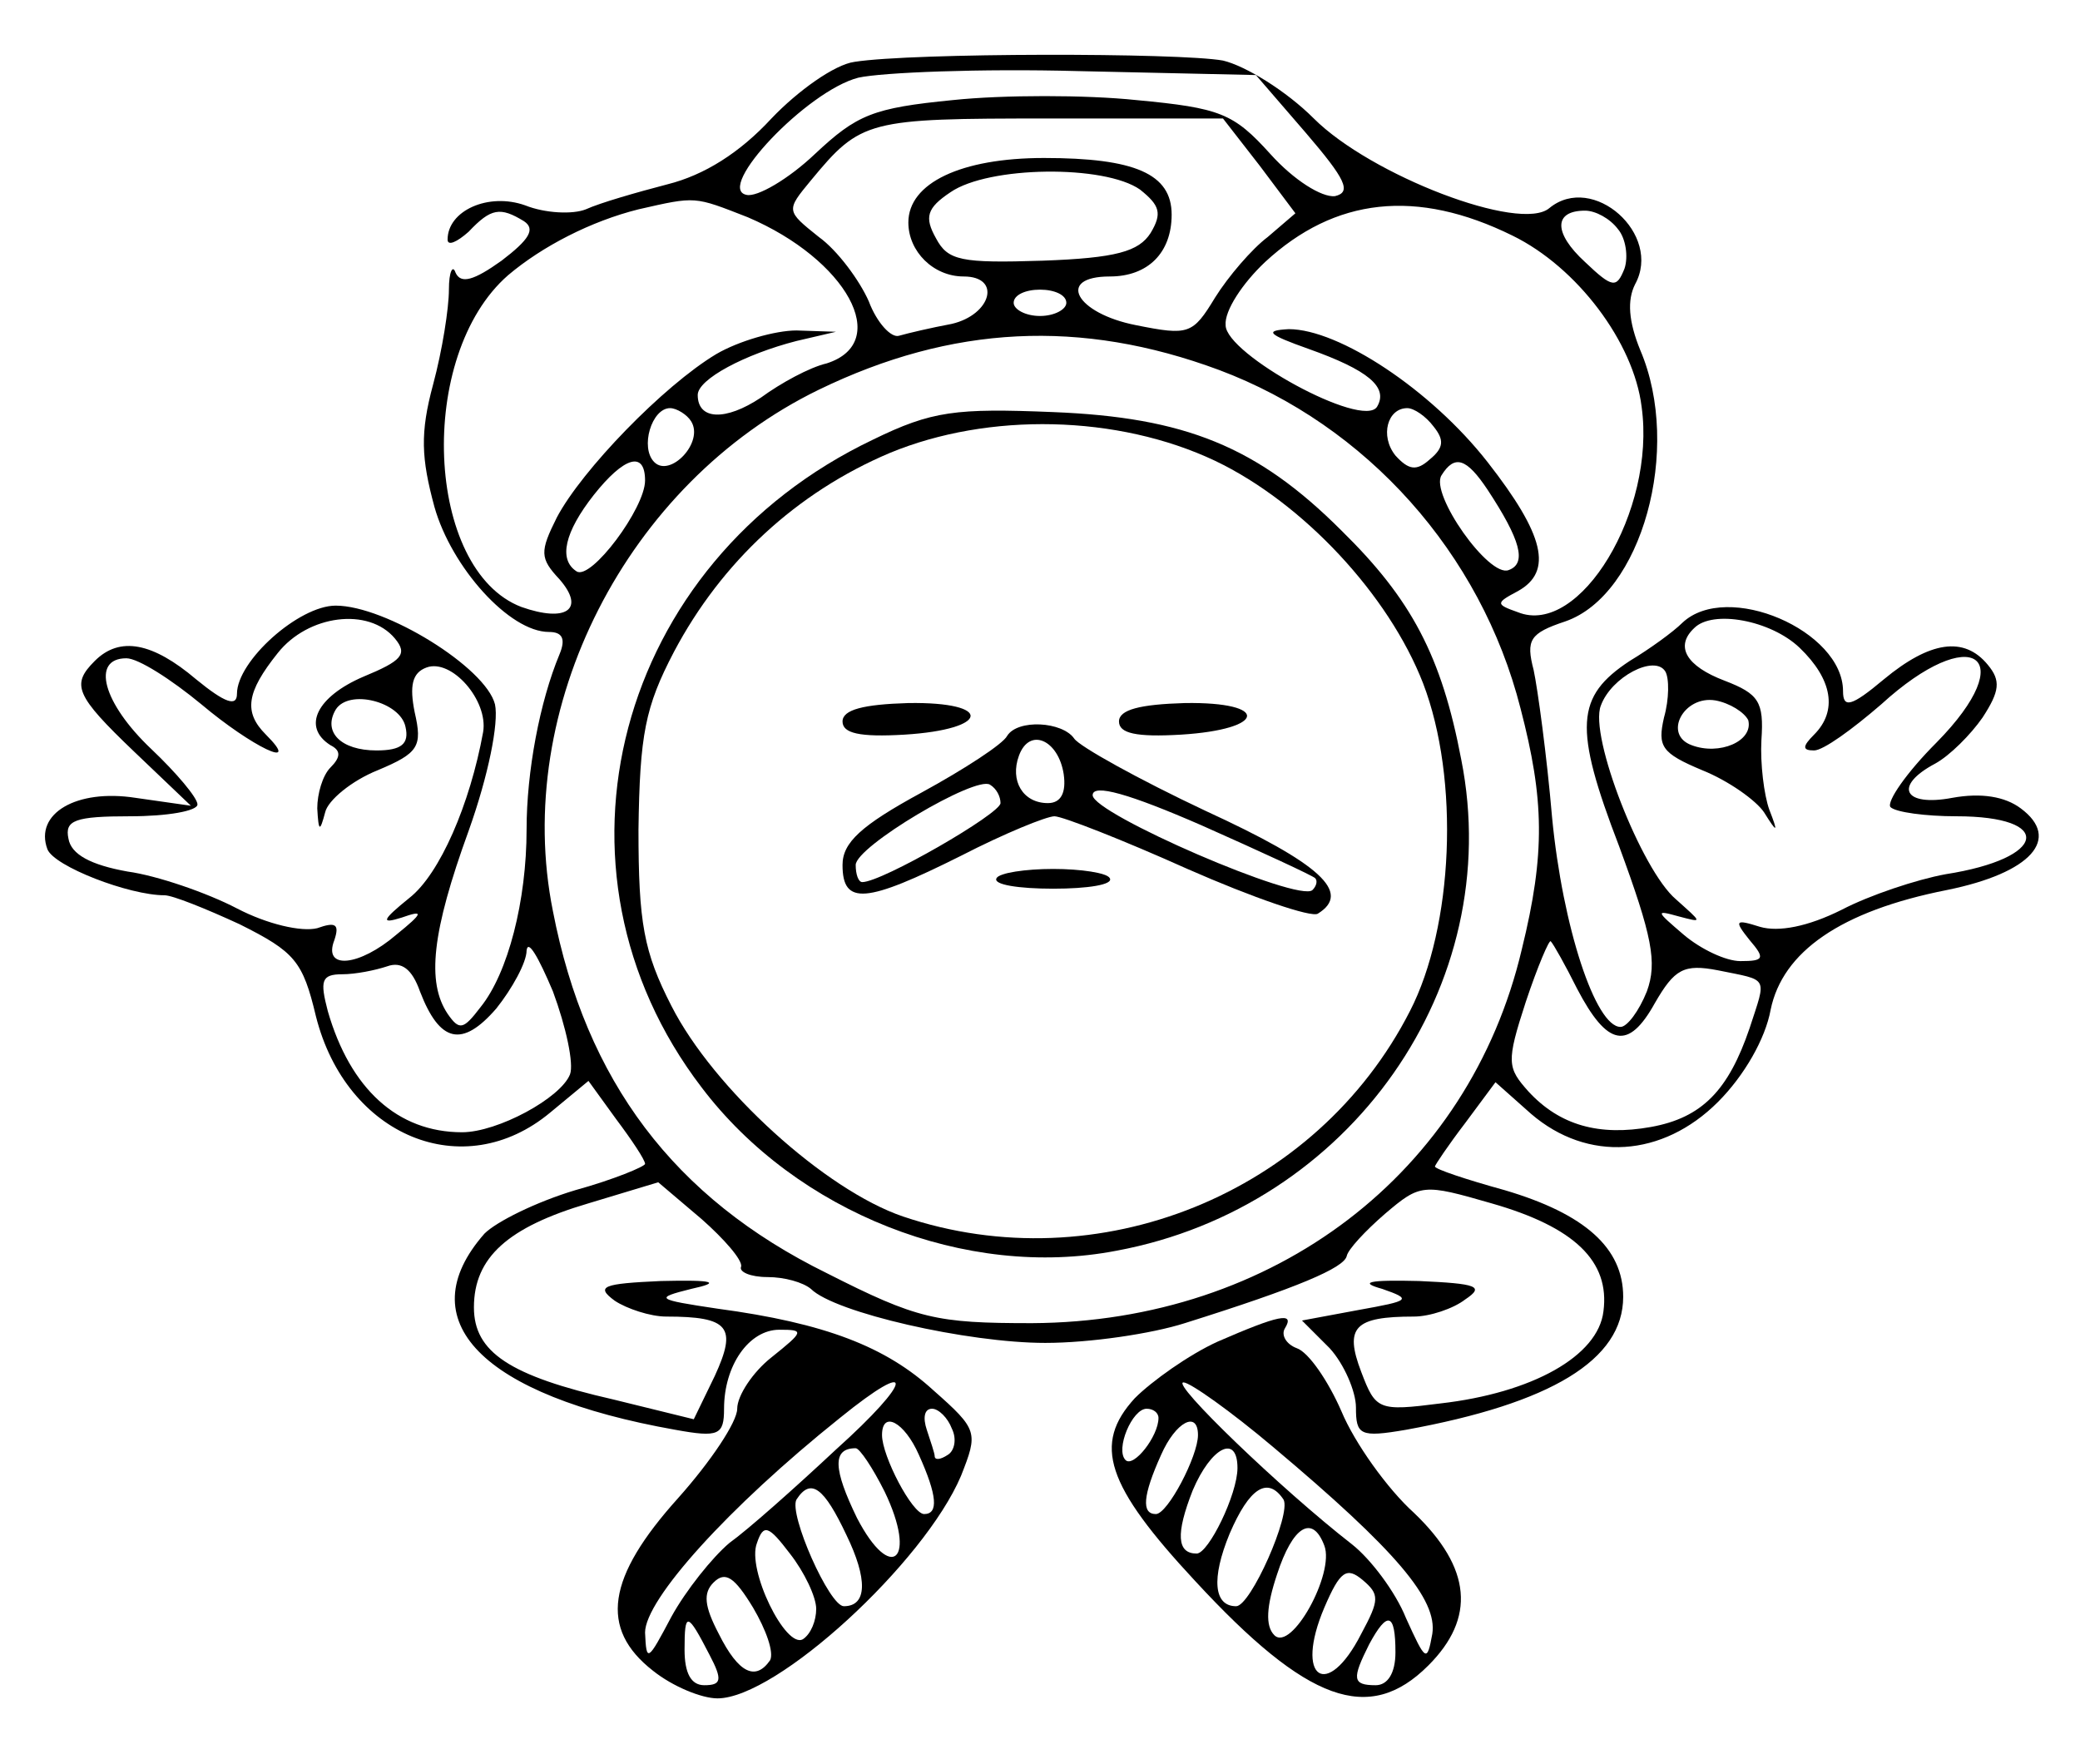
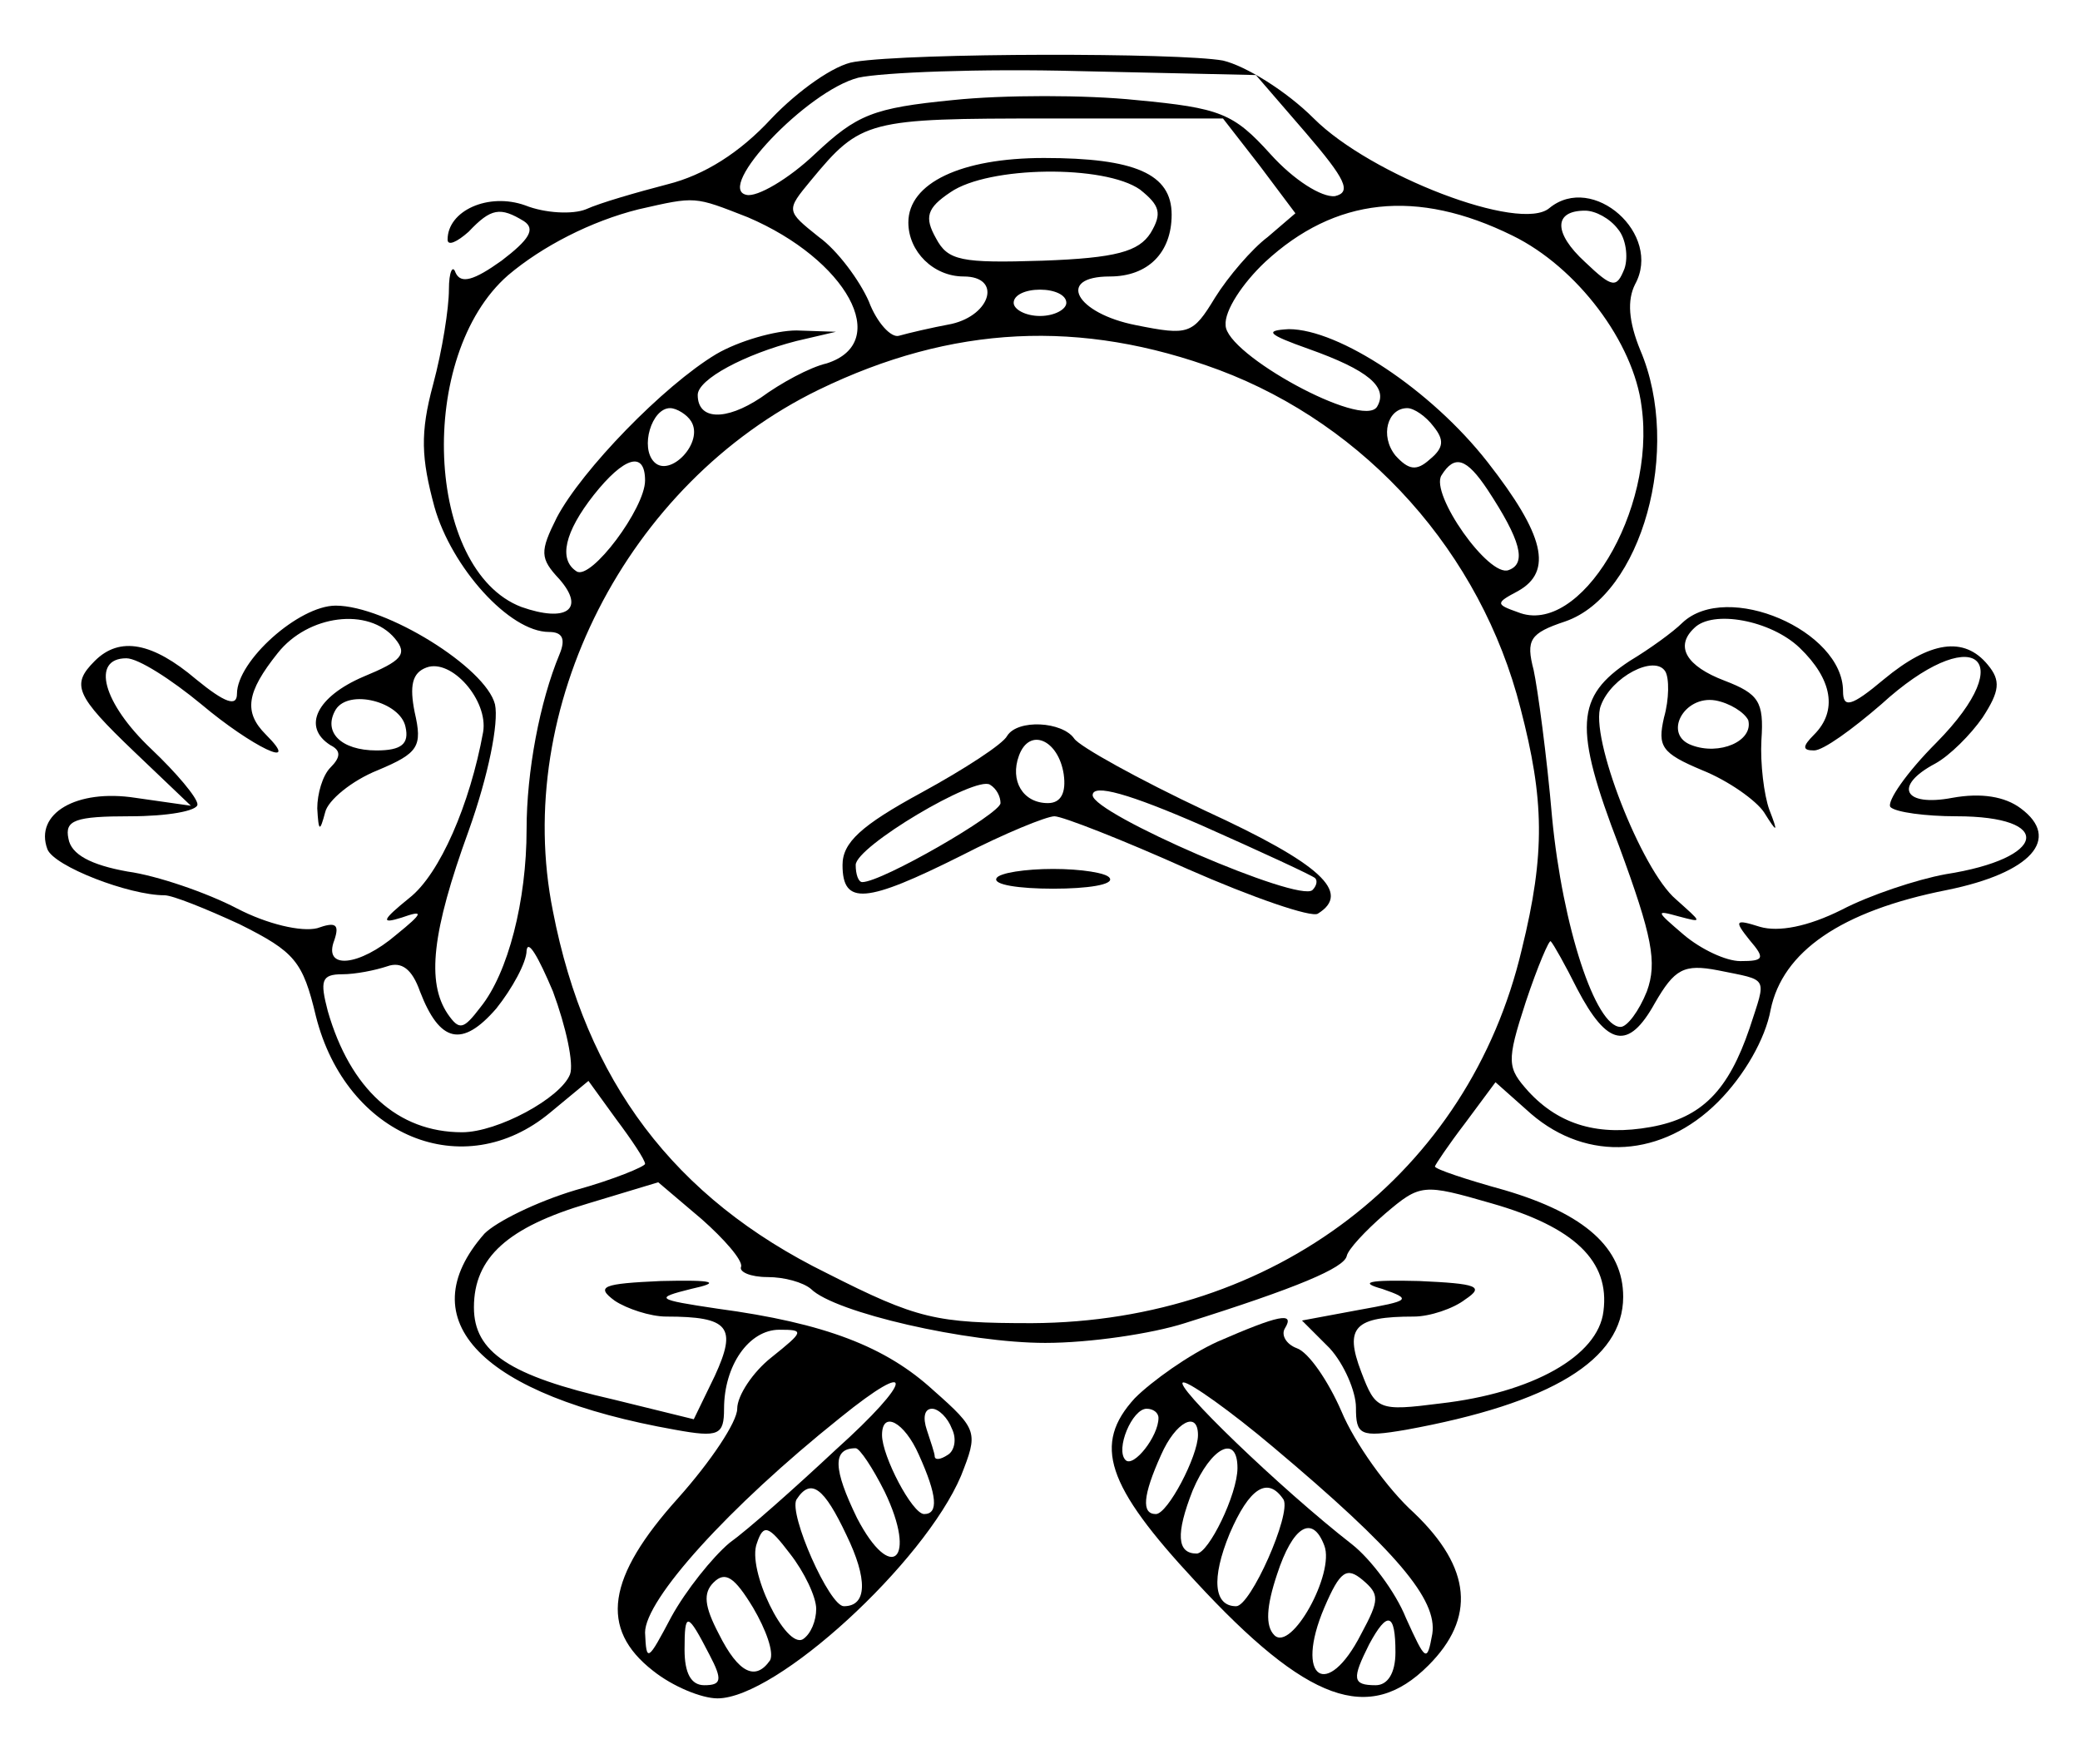
<svg xmlns="http://www.w3.org/2000/svg" version="1.0" width="158pt" height="134pt" viewBox="0 0 158 134" preserveAspectRatio="xMidYMid meet">
  <g transform="translate(0,134) scale(0.1,-0.1)" fill="#000000" stroke="none">
    <path d="M649 1293 c-15 -2 -43 -22 -63 -43 -24 -26 -51 -43 -79 -50 -23 -6 -51 -14 -62 -19 -10 -4 -31 -3 -46 3 -28 10 -59 -4 -59 -26 0 -5 7 -2 16 6 17 18 24 19 42 8 9 -6 4 -14 -17 -30 -21 -15 -31 -18 -35 -9 -2 6 -5 1 -5 -13 0 -14 -5 -46 -12 -72 -10 -37 -9 -56 1 -93 13 -46 57 -95 87 -95 10 0 13 -5 8 -17 -15 -36 -25 -89 -25 -133 0 -54 -14 -109 -35 -135 -13 -17 -16 -18 -25 -5 -16 24 -12 62 16 139 15 42 23 82 20 96 -7 28 -83 75 -121 75 -28 0 -75 -42 -75 -67 0 -10 -9 -7 -31 11 -33 28 -58 33 -77 14 -18 -18 -15 -26 30 -69 l43 -41 -42 6 c-45 7 -77 -12 -67 -39 5 -13 62 -35 89 -35 6 0 31 -10 57 -22 42 -21 48 -28 58 -70 23 -91 112 -128 178 -73 l29 24 21 -29 c12 -16 22 -31 22 -34 0 -2 -24 -12 -53 -20 -30 -9 -60 -24 -69 -33 -58 -66 -2 -123 145 -149 33 -6 37 -4 37 16 0 33 19 60 42 60 19 0 19 -1 -6 -21 -14 -11 -26 -29 -26 -39 0 -10 -20 -40 -45 -68 -54 -60 -60 -99 -19 -131 15 -12 37 -21 49 -21 45 0 157 103 185 169 13 33 13 35 -21 65 -36 33 -82 51 -164 62 -47 7 -48 8 -20 15 23 5 18 7 -23 6 -44 -2 -50 -4 -35 -15 9 -6 27 -12 39 -12 48 0 54 -8 37 -45 l-16 -33 -61 15 c-79 18 -106 36 -106 70 0 38 26 61 87 79 l53 16 33 -28 c17 -15 31 -31 30 -36 -2 -4 7 -8 20 -8 13 0 27 -4 33 -9 18 -18 119 -41 178 -41 34 0 81 7 106 15 86 27 121 42 123 51 1 5 14 19 29 32 27 23 29 23 81 8 63 -18 90 -44 85 -82 -4 -34 -54 -62 -124 -70 -47 -6 -49 -5 -60 24 -13 34 -5 42 40 42 12 0 30 6 39 13 15 10 9 12 -35 14 -39 1 -46 -1 -28 -6 23 -8 21 -9 -18 -16 l-43 -8 21 -21 c11 -12 20 -33 20 -45 0 -21 3 -23 38 -17 110 20 165 53 165 101 0 37 -29 63 -90 81 -29 8 -53 16 -53 18 0 1 10 16 23 33 l23 31 27 -24 c43 -37 100 -33 142 9 20 20 36 48 40 70 9 44 53 75 134 91 64 13 87 39 56 62 -12 9 -30 12 -52 8 -37 -7 -45 9 -13 26 11 6 27 22 36 35 13 20 14 28 4 40 -18 22 -44 18 -79 -11 -25 -21 -31 -22 -31 -9 0 46 -88 84 -122 52 -7 -7 -25 -20 -40 -29 -41 -27 -43 -50 -8 -141 25 -68 29 -88 21 -110 -6 -15 -15 -27 -20 -27 -19 0 -44 76 -52 159 -4 47 -11 98 -14 112 -6 23 -3 28 24 37 58 20 89 131 57 206 -9 22 -10 38 -4 50 21 38 -32 85 -65 58 -22 -19 -136 25 -179 68 -21 21 -52 40 -69 44 -33 6 -236 6 -280 -1z m343 -54 c30 -35 35 -45 22 -48 -10 -1 -31 12 -49 32 -28 31 -38 35 -102 41 -38 4 -101 4 -139 0 -61 -6 -73 -11 -105 -41 -20 -19 -44 -33 -52 -31 -24 5 46 79 85 89 18 4 93 7 167 5 l135 -3 38 -44z m-35 -25 l27 -36 -21 -18 c-12 -9 -30 -30 -40 -46 -17 -28 -20 -29 -60 -21 -46 9 -61 37 -20 37 29 0 47 18 47 47 0 31 -28 43 -97 43 -63 0 -103 -19 -103 -49 0 -22 19 -41 42 -41 29 0 21 -29 -9 -36 -16 -3 -33 -7 -40 -9 -6 -2 -17 10 -23 26 -7 16 -24 39 -38 49 -25 20 -25 20 -6 43 38 46 43 47 180 47 l133 0 28 -36z m-91 -18 c15 -12 17 -18 8 -33 -9 -14 -26 -19 -82 -21 -62 -2 -72 0 -81 17 -9 16 -7 23 11 35 29 20 117 21 144 2z m-298 -21 c75 -32 110 -95 60 -111 -13 -3 -35 -15 -50 -26 -27 -18 -48 -17 -48 2 0 12 36 31 75 41 l30 7 -30 1 c-16 0 -44 -8 -61 -18 -40 -24 -102 -88 -121 -124 -13 -26 -13 -31 2 -47 20 -23 5 -33 -29 -21 -73 28 -80 191 -10 252 26 22 63 41 99 50 44 10 42 10 83 -6z m581 -14 c49 -24 92 -81 98 -130 11 -79 -47 -175 -94 -156 -17 6 -17 7 0 16 27 15 20 43 -23 98 -43 55 -113 101 -151 101 -19 -1 -16 -4 15 -15 45 -16 61 -29 52 -44 -11 -17 -115 40 -115 62 -1 11 13 32 30 48 53 49 115 56 188 20z m80 5 c6 -7 8 -21 5 -30 -6 -15 -9 -15 -30 5 -24 22 -24 39 0 39 8 0 19 -6 25 -14z m-419 -56 c0 -5 -9 -10 -20 -10 -11 0 -20 5 -20 10 0 6 9 10 20 10 11 0 20 -4 20 -10z m116 -51 c112 -42 199 -139 229 -257 18 -69 19 -110 1 -183 -40 -170 -188 -283 -372 -284 -73 0 -87 3 -156 38 -116 57 -183 146 -208 275 -31 154 56 325 202 396 101 49 199 54 304 15z m-401 -39 c10 -16 -16 -43 -28 -31 -11 11 -2 41 12 41 5 0 13 -5 16 -10z m564 -4 c8 -10 8 -16 -3 -25 -10 -9 -16 -8 -26 3 -12 15 -6 36 9 36 5 0 14 -6 20 -14z m-599 -41 c0 -21 -41 -76 -52 -69 -14 9 -9 30 13 58 23 29 39 34 39 11z m640 -7 c25 -38 30 -56 16 -61 -15 -6 -60 58 -51 72 10 16 19 13 35 -11z m-830 -113 c10 -12 5 -17 -24 -29 -35 -15 -47 -38 -25 -52 8 -4 8 -9 0 -17 -6 -6 -10 -20 -10 -31 1 -18 2 -18 6 -3 2 9 20 24 40 32 31 13 34 18 28 44 -4 20 -2 30 9 34 19 7 47 -25 43 -49 -10 -55 -33 -108 -56 -126 -21 -17 -22 -20 -6 -15 17 6 17 4 -4 -13 -28 -24 -56 -27 -47 -4 4 12 1 14 -13 9 -12 -3 -38 3 -61 15 -23 12 -61 25 -83 28 -28 5 -43 13 -45 25 -3 14 5 17 47 17 28 0 51 4 51 9 0 5 -16 24 -35 42 -37 35 -46 69 -19 69 9 0 34 -16 57 -35 38 -32 77 -51 49 -23 -17 17 -15 32 9 62 23 29 69 35 89 11z m1067 -7 c25 -24 29 -48 11 -66 -9 -9 -9 -12 0 -12 7 0 29 16 51 35 69 63 107 37 42 -29 -23 -23 -38 -45 -35 -49 4 -4 27 -7 50 -7 75 0 69 -32 -8 -44 -22 -4 -58 -16 -79 -27 -26 -13 -48 -17 -62 -13 -19 6 -20 5 -8 -10 12 -14 11 -16 -7 -16 -11 0 -30 9 -43 20 -21 18 -22 19 -4 14 19 -5 18 -5 -2 13 -26 22 -66 124 -57 147 8 22 41 39 49 26 3 -5 3 -21 -1 -35 -5 -22 -2 -27 29 -40 20 -8 41 -23 47 -32 10 -16 11 -16 4 2 -4 11 -7 35 -6 53 2 29 -2 35 -28 45 -29 11 -38 26 -23 40 14 14 58 6 80 -15z m-1059 -60 c3 -13 -3 -18 -22 -18 -27 0 -41 14 -31 31 10 16 49 6 53 -13z m1020 5 c4 -16 -22 -27 -43 -19 -22 8 -6 38 18 34 11 -2 22 -9 25 -15z m-895 -269 c-7 -18 -55 -44 -82 -44 -49 0 -85 33 -102 92 -6 23 -5 28 11 28 10 0 25 3 34 6 11 4 19 -2 25 -19 15 -39 32 -43 58 -13 12 15 23 35 23 44 1 9 9 -5 20 -31 10 -27 16 -55 13 -63z m765 65 c23 -44 39 -47 59 -11 15 26 22 30 48 25 39 -8 37 -4 24 -44 -16 -47 -36 -68 -75 -75 -39 -7 -69 1 -93 27 -16 18 -17 22 -2 68 9 27 18 48 19 46 2 -2 11 -18 20 -36z m-563 -350 c-31 -29 -67 -61 -81 -71 -13 -11 -33 -36 -44 -56 -18 -34 -19 -35 -20 -12 0 25 63 95 148 163 58 47 56 29 -3 -24z m88 16 c4 -8 2 -17 -3 -20 -6 -4 -10 -4 -10 -1 0 2 -3 11 -6 20 -3 9 -2 16 4 16 5 0 12 -7 15 -15z m-25 -20 c14 -31 15 -45 4 -45 -9 0 -32 44 -32 60 0 19 17 10 28 -15z m-26 -28 c25 -52 5 -70 -21 -20 -18 37 -19 53 -1 53 3 0 13 -15 22 -33z m-29 -33 c16 -33 16 -54 -2 -54 -11 0 -42 70 -36 81 11 17 21 9 38 -27z m-23 -56 c0 -9 -4 -19 -10 -23 -13 -8 -43 53 -35 73 5 15 9 13 25 -8 11 -14 20 -33 20 -42z m-35 -39 c-11 -16 -24 -10 -39 20 -11 21 -12 31 -4 39 9 9 16 4 30 -19 10 -17 16 -34 13 -40z m-46 4 c10 -19 9 -23 -4 -23 -10 0 -15 9 -15 27 0 29 2 29 19 -4z" />
-     <path d="M663 1006 c-195 -93 -257 -326 -130 -492 72 -95 201 -146 315 -124 178 33 296 202 262 373 -15 79 -38 122 -91 174 -64 64 -119 86 -219 90 -74 3 -92 1 -137 -21z m260 -16 c67 -32 132 -102 158 -169 28 -73 23 -185 -10 -249 -71 -139 -237 -206 -385 -156 -59 20 -144 97 -176 160 -21 41 -25 63 -25 134 1 72 5 93 27 135 36 68 93 121 164 151 75 31 173 29 247 -6z" />
-     <path d="M640 792 c0 -9 13 -12 47 -10 65 4 68 25 3 24 -34 -1 -50 -5 -50 -14z" />
-     <path d="M850 792 c0 -9 13 -12 47 -10 65 4 68 25 3 24 -34 -1 -50 -5 -50 -14z" />
    <path d="M765 781 c-3 -6 -32 -25 -65 -43 -46 -25 -60 -38 -60 -55 0 -31 18 -29 90 7 33 17 65 30 71 30 6 0 52 -18 101 -40 50 -22 94 -37 99 -34 26 16 2 38 -85 78 -51 24 -96 49 -100 55 -9 13 -43 15 -51 2z m43 -29 c2 -14 -2 -22 -12 -22 -19 0 -29 17 -22 36 8 22 30 12 34 -14z m-48 -22 c0 -8 -90 -60 -105 -60 -3 0 -5 6 -5 13 0 14 91 68 102 61 5 -3 8 -9 8 -14z m239 -57 c2 -2 1 -6 -2 -9 -10 -10 -167 58 -167 72 0 9 28 1 83 -23 45 -20 84 -38 86 -40z" />
    <path d="M757 673 c-3 -5 17 -8 43 -8 26 0 46 3 43 8 -2 4 -22 7 -43 7 -21 0 -41 -3 -43 -7z" />
    <path d="M925 321 c-22 -10 -50 -30 -63 -43 -32 -35 -22 -66 46 -139 85 -92 132 -109 177 -64 36 36 33 74 -11 116 -20 18 -45 53 -55 77 -10 23 -25 45 -34 48 -8 3 -12 10 -9 15 8 13 -5 10 -51 -10z m42 -80 c94 -79 125 -116 121 -142 -4 -22 -5 -21 -20 12 -8 20 -27 45 -41 56 -54 42 -138 123 -128 123 5 0 36 -22 68 -49z m-87 22 c0 -14 -19 -38 -25 -32 -8 8 5 39 16 39 5 0 9 -3 9 -7z m30 -13 c0 -16 -23 -60 -32 -60 -11 0 -10 14 4 45 11 25 28 34 28 15z m30 -25 c0 -20 -22 -65 -31 -65 -15 0 -16 15 -3 48 14 33 34 43 34 17z m35 -24 c6 -11 -25 -81 -36 -81 -17 0 -19 21 -5 55 15 35 29 44 41 26z m31 -35 c8 -21 -25 -81 -38 -68 -7 7 -6 22 2 46 12 37 27 46 36 22z m28 -67 c-26 -51 -51 -34 -28 20 12 28 17 31 29 21 13 -11 13 -15 -1 -41z m26 -14 c0 -16 -6 -25 -15 -25 -18 0 -18 5 -5 31 14 26 20 24 20 -6z" />
  </g>
</svg>